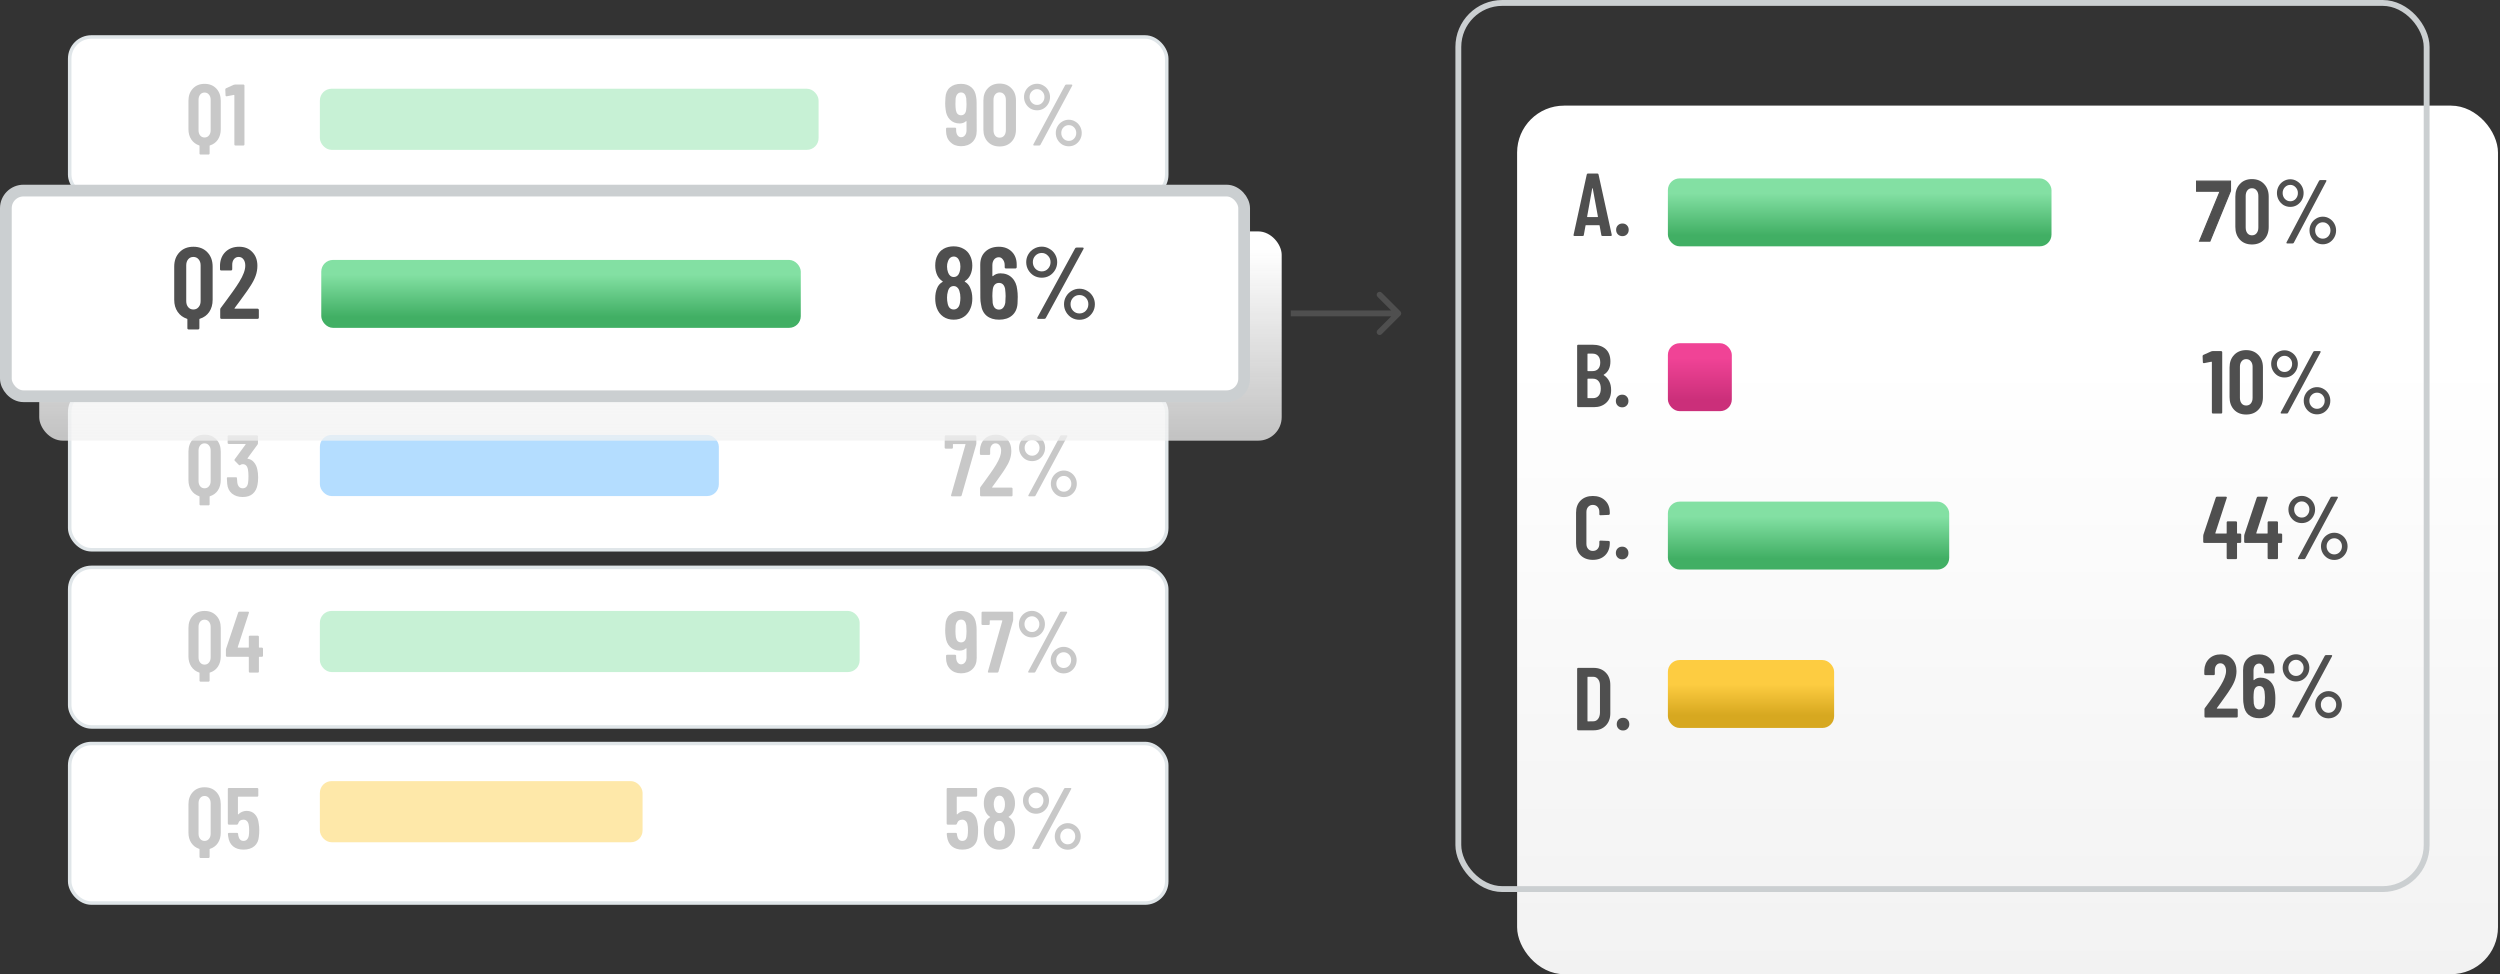
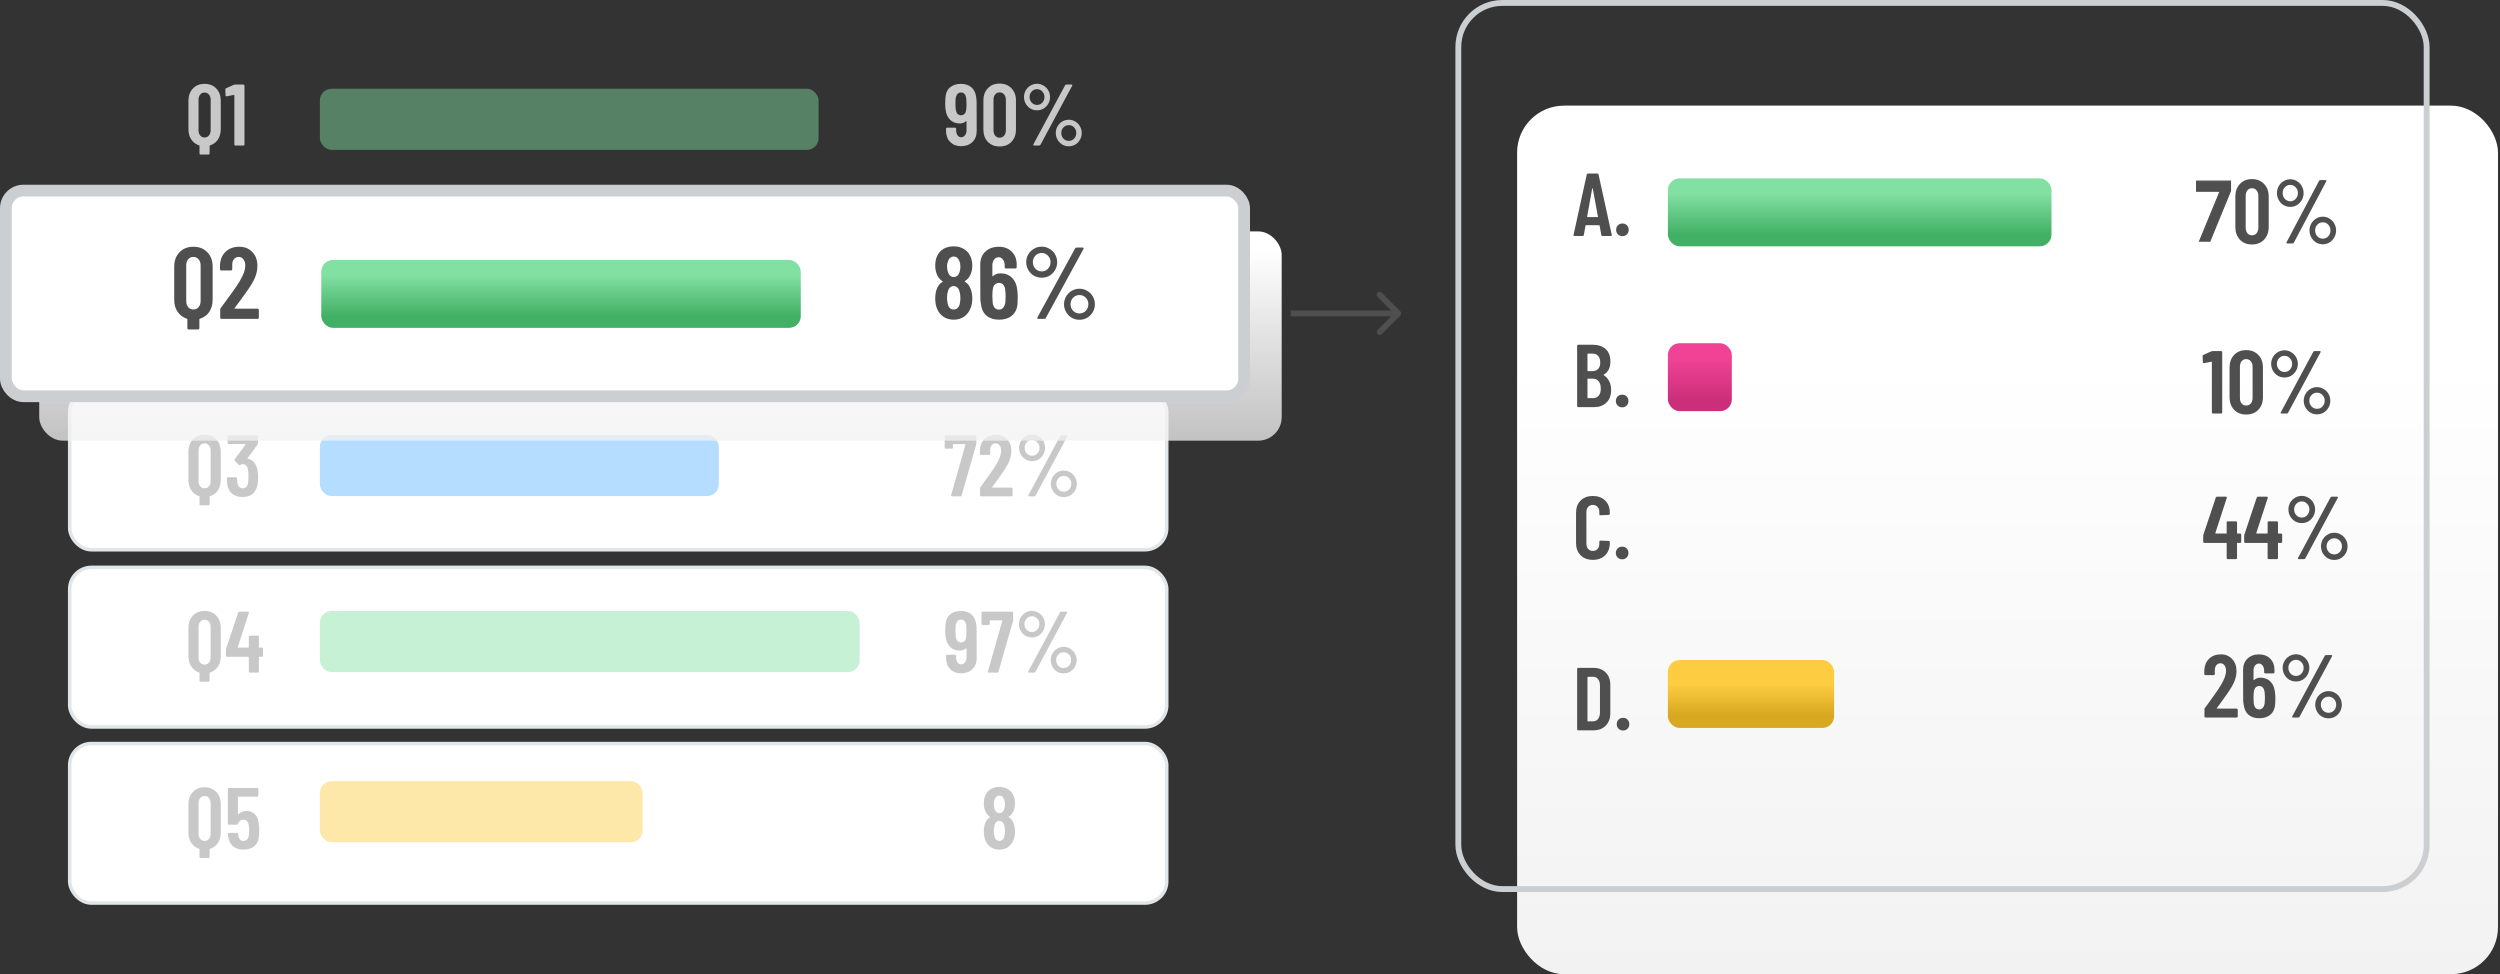
<svg xmlns="http://www.w3.org/2000/svg" width="213" height="83" viewBox="0 0 213 83" fill="none">
  <rect x="0" y="0" width="213" height="83" fill="#333333" stroke="none" />
  <rect x="129.257" y="9" width="83.571" height="74.001" rx="4" fill="url(#paint0_linear_3761_983)" />
  <rect x="124.25" y="0.25" width="82.5" height="75.5" rx="3.75" stroke="#CBCFD1" stroke-width="0.5" />
  <rect x="142.104" y="15.199" width="32.684" height="5.788" rx="1" fill="url(#paint1_linear_3761_983)" />
  <rect x="142.104" y="29.242" width="5.447" height="5.788" rx="1" fill="url(#paint2_linear_3761_983)" />
-   <rect x="142.104" y="42.738" width="23.968" height="5.788" rx="1" fill="url(#paint3_linear_3761_983)" />
  <rect x="142.104" y="56.234" width="14.163" height="5.788" rx="1" fill="url(#paint4_linear_3761_983)" />
  <path d="M136.53 20.106C136.47 20.106 136.437 20.078 136.432 20.023L136.287 19.224C136.287 19.199 136.272 19.186 136.241 19.186H135.132C135.101 19.186 135.086 19.199 135.086 19.224L134.942 20.023C134.937 20.078 134.904 20.106 134.843 20.106H134.151C134.08 20.106 134.052 20.073 134.068 20.007L135.192 14.869C135.203 14.813 135.236 14.785 135.291 14.785H136.097C136.153 14.785 136.186 14.813 136.196 14.869L137.321 20.007V20.038C137.321 20.083 137.293 20.106 137.237 20.106H136.53ZM135.223 18.457C135.218 18.482 135.23 18.495 135.261 18.495H136.105C136.135 18.495 136.148 18.482 136.143 18.457L135.702 16.055C135.697 16.039 135.689 16.032 135.679 16.032C135.669 16.032 135.661 16.039 135.656 16.055L135.223 18.457Z" fill="#4F4F4F" />
  <path d="M138.233 20.121C138.076 20.121 137.947 20.071 137.846 19.969C137.744 19.868 137.694 19.739 137.694 19.582C137.694 19.424 137.744 19.295 137.846 19.194C137.947 19.093 138.076 19.042 138.233 19.042C138.391 19.042 138.517 19.093 138.613 19.194C138.715 19.295 138.766 19.424 138.766 19.582C138.766 19.739 138.715 19.868 138.613 19.969C138.512 20.071 138.385 20.121 138.233 20.121Z" fill="#4F4F4F" />
  <path d="M188.398 29.936C188.433 29.921 188.471 29.913 188.512 29.913H189.242C189.267 29.913 189.287 29.924 189.303 29.944C189.323 29.959 189.333 29.979 189.333 30.005V35.143C189.333 35.169 189.323 35.191 189.303 35.212C189.287 35.227 189.267 35.234 189.242 35.234H188.542C188.517 35.234 188.494 35.227 188.474 35.212C188.459 35.191 188.451 35.169 188.451 35.143V30.856C188.451 30.846 188.446 30.836 188.436 30.826C188.431 30.816 188.423 30.813 188.413 30.818L187.79 30.94H187.767C187.711 30.94 187.683 30.912 187.683 30.856L187.661 30.347C187.661 30.296 187.681 30.261 187.721 30.24L188.398 29.936Z" fill="#4F4F4F" />
  <path d="M191.373 35.318C190.948 35.318 190.606 35.184 190.347 34.915C190.089 34.642 189.959 34.284 189.959 33.843V31.305C189.959 30.864 190.089 30.509 190.347 30.24C190.606 29.967 190.948 29.83 191.373 29.83C191.804 29.83 192.149 29.967 192.407 30.24C192.671 30.509 192.802 30.864 192.802 31.305V33.843C192.802 34.284 192.671 34.642 192.407 34.915C192.149 35.184 191.804 35.318 191.373 35.318ZM191.373 34.55C191.54 34.55 191.672 34.492 191.769 34.376C191.87 34.254 191.921 34.094 191.921 33.897V31.251C191.921 31.054 191.87 30.897 191.769 30.78C191.672 30.658 191.54 30.598 191.373 30.598C191.211 30.598 191.082 30.658 190.986 30.78C190.889 30.897 190.841 31.054 190.841 31.251V33.897C190.841 34.094 190.889 34.254 190.986 34.376C191.082 34.492 191.211 34.55 191.373 34.55Z" fill="#4F4F4F" />
  <path d="M194.643 32.163C194.436 32.163 194.243 32.113 194.066 32.011C193.893 31.905 193.756 31.763 193.655 31.586C193.554 31.408 193.503 31.213 193.503 31C193.503 30.793 193.554 30.6 193.655 30.423C193.756 30.245 193.893 30.106 194.066 30.005C194.243 29.898 194.436 29.845 194.643 29.845C194.846 29.845 195.034 29.898 195.206 30.005C195.383 30.106 195.523 30.245 195.624 30.423C195.725 30.6 195.776 30.793 195.776 31C195.776 31.213 195.725 31.408 195.624 31.586C195.523 31.763 195.386 31.905 195.213 32.011C195.041 32.113 194.851 32.163 194.643 32.163ZM194.385 35.234C194.349 35.234 194.327 35.224 194.316 35.204C194.306 35.184 194.309 35.158 194.324 35.128L197.091 29.974C197.111 29.934 197.149 29.913 197.205 29.913H197.646C197.681 29.913 197.704 29.924 197.714 29.944C197.724 29.964 197.722 29.989 197.707 30.02L194.94 35.174C194.919 35.214 194.881 35.234 194.826 35.234H194.385ZM194.643 31.692C194.826 31.692 194.978 31.626 195.099 31.495C195.226 31.358 195.289 31.193 195.289 31C195.289 30.813 195.226 30.653 195.099 30.522C194.973 30.385 194.821 30.316 194.643 30.316C194.461 30.316 194.306 30.382 194.18 30.514C194.053 30.646 193.99 30.808 193.99 31C193.99 31.193 194.053 31.358 194.18 31.495C194.306 31.626 194.461 31.692 194.643 31.692ZM197.41 35.303C197.202 35.303 197.012 35.252 196.84 35.151C196.668 35.044 196.531 34.903 196.43 34.725C196.328 34.548 196.278 34.353 196.278 34.14C196.278 33.932 196.328 33.739 196.43 33.562C196.531 33.385 196.668 33.245 196.84 33.144C197.012 33.038 197.202 32.984 197.41 32.984C197.618 32.984 197.808 33.038 197.98 33.144C198.153 33.245 198.289 33.385 198.391 33.562C198.492 33.739 198.543 33.932 198.543 34.14C198.543 34.353 198.492 34.548 198.391 34.725C198.289 34.903 198.153 35.044 197.98 35.151C197.808 35.252 197.618 35.303 197.41 35.303ZM197.41 34.831C197.593 34.831 197.747 34.766 197.874 34.634C198.001 34.497 198.064 34.332 198.064 34.14C198.064 33.947 198.001 33.785 197.874 33.653C197.747 33.522 197.593 33.456 197.41 33.456C197.228 33.456 197.073 33.522 196.947 33.653C196.82 33.785 196.756 33.947 196.756 34.14C196.756 34.332 196.82 34.497 196.947 34.634C197.073 34.766 197.228 34.831 197.41 34.831Z" fill="#4F4F4F" />
  <path d="M190.861 45.458C190.886 45.458 190.906 45.468 190.922 45.488C190.942 45.503 190.952 45.523 190.952 45.549V46.164C190.952 46.19 190.942 46.212 190.922 46.233C190.906 46.248 190.886 46.256 190.861 46.256H190.633C190.607 46.256 190.595 46.268 190.595 46.294V47.548C190.595 47.573 190.585 47.596 190.564 47.616C190.549 47.631 190.529 47.639 190.504 47.639H189.804C189.779 47.639 189.756 47.631 189.736 47.616C189.721 47.596 189.713 47.573 189.713 47.548V46.294C189.713 46.268 189.7 46.256 189.675 46.256H187.805C187.78 46.256 187.757 46.248 187.737 46.233C187.721 46.212 187.714 46.19 187.714 46.164V45.67C187.714 45.625 187.719 45.587 187.729 45.556L188.786 42.394C188.801 42.343 188.834 42.318 188.884 42.318H189.645C189.675 42.318 189.698 42.328 189.713 42.349C189.728 42.364 189.731 42.389 189.721 42.425L188.748 45.412C188.743 45.442 188.753 45.458 188.778 45.458H189.675C189.7 45.458 189.713 45.445 189.713 45.419V44.507C189.713 44.482 189.721 44.462 189.736 44.447C189.756 44.426 189.779 44.416 189.804 44.416H190.504C190.529 44.416 190.549 44.426 190.564 44.447C190.585 44.462 190.595 44.482 190.595 44.507V45.419C190.595 45.445 190.607 45.458 190.633 45.458H190.861Z" fill="#4F4F4F" />
  <path d="M194.35 45.458C194.375 45.458 194.395 45.468 194.411 45.488C194.431 45.503 194.441 45.523 194.441 45.549V46.164C194.441 46.19 194.431 46.212 194.411 46.233C194.395 46.248 194.375 46.256 194.35 46.256H194.122C194.096 46.256 194.084 46.268 194.084 46.294V47.548C194.084 47.573 194.074 47.596 194.053 47.616C194.038 47.631 194.018 47.639 193.992 47.639H193.293C193.268 47.639 193.245 47.631 193.225 47.616C193.21 47.596 193.202 47.573 193.202 47.548V46.294C193.202 46.268 193.189 46.256 193.164 46.256H191.294C191.269 46.256 191.246 46.248 191.226 46.233C191.21 46.212 191.203 46.19 191.203 46.164V45.67C191.203 45.625 191.208 45.587 191.218 45.556L192.275 42.394C192.29 42.343 192.323 42.318 192.373 42.318H193.133C193.164 42.318 193.187 42.328 193.202 42.349C193.217 42.364 193.22 42.389 193.21 42.425L192.237 45.412C192.231 45.442 192.242 45.458 192.267 45.458H193.164C193.189 45.458 193.202 45.445 193.202 45.419V44.507C193.202 44.482 193.21 44.462 193.225 44.447C193.245 44.426 193.268 44.416 193.293 44.416H193.992C194.018 44.416 194.038 44.426 194.053 44.447C194.074 44.462 194.084 44.482 194.084 44.507V45.419C194.084 45.445 194.096 45.458 194.122 45.458H194.35Z" fill="#4F4F4F" />
  <path d="M196.113 44.568C195.905 44.568 195.713 44.517 195.535 44.416C195.363 44.31 195.226 44.168 195.125 43.99C195.024 43.813 194.973 43.618 194.973 43.405C194.973 43.197 195.024 43.005 195.125 42.827C195.226 42.65 195.363 42.511 195.535 42.409C195.713 42.303 195.905 42.25 196.113 42.25C196.316 42.25 196.503 42.303 196.676 42.409C196.853 42.511 196.992 42.65 197.094 42.827C197.195 43.005 197.246 43.197 197.246 43.405C197.246 43.618 197.195 43.813 197.094 43.99C196.992 44.168 196.855 44.31 196.683 44.416C196.511 44.517 196.321 44.568 196.113 44.568ZM195.855 47.639C195.819 47.639 195.796 47.629 195.786 47.609C195.776 47.588 195.779 47.563 195.794 47.533L198.561 42.379C198.581 42.338 198.619 42.318 198.675 42.318H199.116C199.151 42.318 199.174 42.328 199.184 42.349C199.194 42.369 199.192 42.394 199.176 42.425L196.41 47.578C196.389 47.619 196.351 47.639 196.296 47.639H195.855ZM196.113 44.097C196.296 44.097 196.448 44.031 196.569 43.899C196.696 43.762 196.759 43.598 196.759 43.405C196.759 43.218 196.696 43.058 196.569 42.926C196.442 42.789 196.29 42.721 196.113 42.721C195.931 42.721 195.776 42.787 195.649 42.919C195.523 43.05 195.459 43.212 195.459 43.405C195.459 43.598 195.523 43.762 195.649 43.899C195.776 44.031 195.931 44.097 196.113 44.097ZM198.88 47.707C198.672 47.707 198.482 47.657 198.31 47.555C198.138 47.449 198.001 47.307 197.899 47.13C197.798 46.952 197.747 46.757 197.747 46.544C197.747 46.337 197.798 46.144 197.899 45.967C198.001 45.789 198.138 45.65 198.31 45.549C198.482 45.442 198.672 45.389 198.88 45.389C199.088 45.389 199.278 45.442 199.45 45.549C199.622 45.65 199.759 45.789 199.861 45.967C199.962 46.144 200.013 46.337 200.013 46.544C200.013 46.757 199.962 46.952 199.861 47.13C199.759 47.307 199.622 47.449 199.45 47.555C199.278 47.657 199.088 47.707 198.88 47.707ZM198.88 47.236C199.062 47.236 199.217 47.17 199.344 47.038C199.47 46.902 199.534 46.737 199.534 46.544C199.534 46.352 199.47 46.19 199.344 46.058C199.217 45.926 199.062 45.86 198.88 45.86C198.698 45.86 198.543 45.926 198.416 46.058C198.29 46.19 198.226 46.352 198.226 46.544C198.226 46.737 198.29 46.902 198.416 47.038C198.543 47.17 198.698 47.236 198.88 47.236Z" fill="#4F4F4F" />
  <path d="M188.877 60.328C188.867 60.338 188.864 60.348 188.869 60.358C188.874 60.368 188.884 60.373 188.9 60.373H190.564C190.59 60.373 190.61 60.384 190.625 60.404C190.645 60.419 190.656 60.439 190.656 60.465V61.042C190.656 61.068 190.645 61.091 190.625 61.111C190.61 61.126 190.59 61.134 190.564 61.134H187.912C187.886 61.134 187.863 61.126 187.843 61.111C187.828 61.091 187.82 61.068 187.82 61.042V60.434C187.82 60.389 187.833 60.351 187.858 60.32L188.155 59.917C188.352 59.654 188.545 59.385 188.732 59.112C188.925 58.838 189.087 58.592 189.219 58.374C189.513 57.888 189.66 57.485 189.66 57.166C189.66 56.963 189.614 56.803 189.523 56.687C189.437 56.57 189.32 56.512 189.173 56.512C189.026 56.512 188.91 56.57 188.824 56.687C188.738 56.798 188.697 56.948 188.702 57.135V57.432C188.702 57.457 188.692 57.48 188.672 57.5C188.656 57.515 188.636 57.523 188.611 57.523H187.896C187.871 57.523 187.848 57.515 187.828 57.5C187.813 57.48 187.805 57.457 187.805 57.432V57.105C187.825 56.7 187.962 56.373 188.216 56.124C188.474 55.876 188.806 55.752 189.211 55.752C189.612 55.752 189.933 55.884 190.177 56.147C190.425 56.406 190.549 56.748 190.549 57.173C190.549 57.427 190.506 57.678 190.42 57.926C190.334 58.174 190.197 58.44 190.009 58.724C189.883 58.927 189.731 59.15 189.553 59.393C189.381 59.636 189.267 59.796 189.211 59.872C189.059 60.075 188.948 60.227 188.877 60.328Z" fill="#4F4F4F" />
  <path d="M193.824 58.96C193.849 59.127 193.862 59.304 193.862 59.492C193.862 59.608 193.857 59.773 193.847 59.986C193.821 60.371 193.687 60.67 193.444 60.883C193.206 61.091 192.889 61.194 192.494 61.194C192.119 61.194 191.815 61.098 191.581 60.906C191.348 60.708 191.209 60.419 191.163 60.039C191.133 59.902 191.118 59.743 191.118 59.56L191.11 57.09C191.11 56.679 191.234 56.355 191.483 56.117C191.736 55.873 192.068 55.752 192.478 55.752C192.864 55.752 193.178 55.873 193.421 56.117C193.664 56.36 193.786 56.684 193.786 57.09V57.28C193.786 57.305 193.776 57.328 193.755 57.348C193.74 57.363 193.72 57.371 193.695 57.371H192.995C192.97 57.371 192.947 57.363 192.927 57.348C192.912 57.328 192.904 57.305 192.904 57.28V57.135C192.904 56.963 192.861 56.821 192.775 56.71C192.694 56.593 192.595 56.535 192.478 56.535C192.337 56.535 192.22 56.591 192.129 56.702C192.043 56.814 192 56.958 192 57.135V57.918C192 57.934 192.005 57.944 192.015 57.949C192.025 57.954 192.035 57.951 192.045 57.941C192.192 57.804 192.375 57.736 192.592 57.736C192.942 57.736 193.226 57.847 193.444 58.07C193.662 58.293 193.788 58.59 193.824 58.96ZM192.95 59.917C192.965 59.735 192.973 59.573 192.973 59.431C192.973 59.299 192.96 59.119 192.934 58.891C192.874 58.597 192.724 58.45 192.486 58.45C192.364 58.45 192.263 58.491 192.182 58.572C192.106 58.648 192.055 58.762 192.03 58.914C192.01 59.091 192 59.264 192 59.431C192 59.578 192.007 59.748 192.022 59.94C192.048 60.102 192.098 60.227 192.174 60.313C192.255 60.399 192.359 60.442 192.486 60.442C192.613 60.442 192.714 60.396 192.79 60.305C192.871 60.214 192.924 60.085 192.95 59.917Z" fill="#4F4F4F" />
  <path d="M195.623 58.063C195.415 58.063 195.223 58.012 195.045 57.911C194.873 57.804 194.736 57.662 194.635 57.485C194.534 57.308 194.483 57.113 194.483 56.9C194.483 56.692 194.534 56.499 194.635 56.322C194.736 56.145 194.873 56.005 195.045 55.904C195.223 55.797 195.415 55.744 195.623 55.744C195.826 55.744 196.013 55.797 196.186 55.904C196.363 56.005 196.502 56.145 196.604 56.322C196.705 56.499 196.756 56.692 196.756 56.9C196.756 57.113 196.705 57.308 196.604 57.485C196.502 57.662 196.366 57.804 196.193 57.911C196.021 58.012 195.831 58.063 195.623 58.063ZM195.365 61.134C195.329 61.134 195.306 61.123 195.296 61.103C195.286 61.083 195.289 61.058 195.304 61.027L198.071 55.873C198.091 55.833 198.129 55.813 198.185 55.813H198.626C198.661 55.813 198.684 55.823 198.694 55.843C198.704 55.863 198.702 55.889 198.686 55.919L195.92 61.073C195.899 61.113 195.861 61.134 195.806 61.134H195.365ZM195.623 57.591C195.806 57.591 195.958 57.526 196.079 57.394C196.206 57.257 196.269 57.092 196.269 56.9C196.269 56.712 196.206 56.553 196.079 56.421C195.953 56.284 195.801 56.216 195.623 56.216C195.441 56.216 195.286 56.282 195.159 56.413C195.033 56.545 194.969 56.707 194.969 56.9C194.969 57.092 195.033 57.257 195.159 57.394C195.286 57.526 195.441 57.591 195.623 57.591ZM198.39 61.202C198.182 61.202 197.992 61.151 197.82 61.05C197.648 60.944 197.511 60.802 197.409 60.624C197.308 60.447 197.257 60.252 197.257 60.039C197.257 59.831 197.308 59.639 197.409 59.461C197.511 59.284 197.648 59.145 197.82 59.043C197.992 58.937 198.182 58.884 198.39 58.884C198.598 58.884 198.788 58.937 198.96 59.043C199.132 59.145 199.269 59.284 199.371 59.461C199.472 59.639 199.523 59.831 199.523 60.039C199.523 60.252 199.472 60.447 199.371 60.624C199.269 60.802 199.132 60.944 198.96 61.05C198.788 61.151 198.598 61.202 198.39 61.202ZM198.39 60.731C198.572 60.731 198.727 60.665 198.854 60.533C198.98 60.396 199.044 60.232 199.044 60.039C199.044 59.846 198.98 59.684 198.854 59.553C198.727 59.421 198.572 59.355 198.39 59.355C198.208 59.355 198.053 59.421 197.926 59.553C197.8 59.684 197.736 59.846 197.736 60.039C197.736 60.232 197.8 60.396 197.926 60.533C198.053 60.665 198.208 60.731 198.39 60.731Z" fill="#4F4F4F" />
  <path d="M137.268 33.231C137.268 33.697 137.131 34.057 136.857 34.31C136.589 34.563 136.236 34.69 135.801 34.69H134.463C134.437 34.69 134.415 34.682 134.394 34.667C134.379 34.647 134.372 34.624 134.372 34.599V29.46C134.372 29.435 134.379 29.415 134.394 29.399C134.415 29.379 134.437 29.369 134.463 29.369H135.664C136.145 29.369 136.523 29.491 136.796 29.734C137.07 29.977 137.207 30.332 137.207 30.798C137.207 31.32 137.022 31.693 136.652 31.916C136.627 31.931 136.622 31.946 136.637 31.961C136.834 32.088 136.989 32.258 137.1 32.47C137.212 32.683 137.268 32.937 137.268 33.231ZM135.291 30.129C135.266 30.129 135.253 30.142 135.253 30.167V31.581C135.253 31.606 135.266 31.619 135.291 31.619H135.679C135.887 31.619 136.049 31.556 136.165 31.429C136.282 31.302 136.34 31.122 136.34 30.889C136.34 30.646 136.282 30.459 136.165 30.327C136.049 30.195 135.887 30.129 135.679 30.129H135.291ZM135.732 33.922C135.935 33.922 136.095 33.851 136.211 33.709C136.328 33.568 136.386 33.367 136.386 33.109C136.386 32.845 136.328 32.64 136.211 32.493C136.095 32.341 135.935 32.265 135.732 32.265H135.291C135.266 32.265 135.253 32.278 135.253 32.303V33.884C135.253 33.91 135.266 33.922 135.291 33.922H135.732Z" fill="#4F4F4F" />
  <path d="M138.211 34.705C138.054 34.705 137.925 34.655 137.823 34.553C137.722 34.452 137.671 34.323 137.671 34.166C137.671 34.008 137.722 33.879 137.823 33.778C137.925 33.676 138.054 33.626 138.211 33.626C138.368 33.626 138.495 33.676 138.591 33.778C138.693 33.879 138.743 34.008 138.743 34.166C138.743 34.323 138.693 34.452 138.591 34.553C138.49 34.655 138.363 34.705 138.211 34.705Z" fill="#4F4F4F" />
  <path d="M135.709 47.7C135.279 47.7 134.932 47.571 134.668 47.312C134.41 47.049 134.28 46.702 134.28 46.271V43.679C134.28 43.243 134.41 42.898 134.668 42.645C134.932 42.386 135.279 42.257 135.709 42.257C136.145 42.257 136.495 42.386 136.758 42.645C137.022 42.898 137.154 43.243 137.154 43.679V43.77C137.154 43.795 137.143 43.818 137.123 43.838C137.108 43.859 137.088 43.869 137.062 43.869L136.355 43.899C136.295 43.899 136.264 43.869 136.264 43.808V43.618C136.264 43.441 136.214 43.296 136.112 43.185C136.011 43.073 135.877 43.017 135.709 43.017C135.547 43.017 135.415 43.073 135.314 43.185C135.213 43.296 135.162 43.441 135.162 43.618V46.339C135.162 46.517 135.213 46.661 135.314 46.773C135.415 46.884 135.547 46.94 135.709 46.94C135.877 46.94 136.011 46.884 136.112 46.773C136.214 46.661 136.264 46.517 136.264 46.339V46.149C136.264 46.124 136.272 46.104 136.287 46.088C136.307 46.068 136.33 46.058 136.355 46.058L137.062 46.088C137.088 46.088 137.108 46.099 137.123 46.119C137.143 46.134 137.154 46.154 137.154 46.18V46.271C137.154 46.702 137.022 47.049 136.758 47.312C136.495 47.571 136.145 47.7 135.709 47.7Z" fill="#4F4F4F" />
  <path d="M138.211 47.654C138.054 47.654 137.925 47.604 137.823 47.502C137.722 47.401 137.671 47.272 137.671 47.114C137.671 46.957 137.722 46.828 137.823 46.727C137.925 46.626 138.054 46.575 138.211 46.575C138.368 46.575 138.495 46.626 138.591 46.727C138.693 46.828 138.743 46.957 138.743 47.114C138.743 47.272 138.693 47.401 138.591 47.502C138.49 47.604 138.363 47.654 138.211 47.654Z" fill="#4F4F4F" />
  <path d="M134.463 62.223C134.437 62.223 134.415 62.215 134.394 62.2C134.379 62.18 134.372 62.157 134.372 62.132V56.993C134.372 56.968 134.379 56.948 134.394 56.932C134.415 56.912 134.437 56.902 134.463 56.902H135.763C136.198 56.902 136.546 57.034 136.804 57.297C137.067 57.561 137.199 57.913 137.199 58.354V60.771C137.199 61.212 137.067 61.564 136.804 61.828C136.546 62.091 136.198 62.223 135.763 62.223H134.463ZM135.253 61.425C135.253 61.45 135.266 61.463 135.291 61.463L135.747 61.455C135.915 61.455 136.049 61.389 136.15 61.258C136.257 61.121 136.312 60.941 136.317 60.718V58.407C136.317 58.179 136.264 57.999 136.158 57.867C136.057 57.731 135.917 57.662 135.74 57.662H135.291C135.266 57.662 135.253 57.675 135.253 57.7V61.425Z" fill="#4F4F4F" />
  <path d="M138.285 62.238C138.128 62.238 137.999 62.188 137.898 62.086C137.796 61.985 137.746 61.856 137.746 61.699C137.746 61.541 137.796 61.412 137.898 61.311C137.999 61.209 138.128 61.159 138.285 61.159C138.442 61.159 138.569 61.209 138.665 61.311C138.767 61.412 138.817 61.541 138.817 61.699C138.817 61.856 138.767 61.985 138.665 62.086C138.564 62.188 138.437 62.238 138.285 62.238Z" fill="#4F4F4F" />
  <path d="M187.434 20.476L187.405 20.545H187.48H188.249H188.282L188.295 20.514L190.032 16.276L190.036 16.267V16.257V15.48V15.431H189.986H187.2H187.15V15.48V16.239V16.29H187.2H189.159L187.434 20.476Z" fill="#4F4F4F" stroke="#4F4F4F" stroke-width="0.1" />
  <path d="M191.865 20.829C191.439 20.829 191.097 20.693 190.839 20.42C190.58 20.142 190.451 19.78 190.451 19.332V16.755C190.451 16.307 190.58 15.947 190.839 15.675C191.097 15.397 191.439 15.258 191.865 15.258C192.296 15.258 192.64 15.397 192.899 15.675C193.162 15.947 193.294 16.307 193.294 16.755V19.332C193.294 19.78 193.162 20.142 192.899 20.42C192.64 20.693 192.296 20.829 191.865 20.829ZM191.865 20.05C192.032 20.05 192.164 19.991 192.26 19.872C192.362 19.749 192.412 19.587 192.412 19.386V16.701C192.412 16.5 192.362 16.341 192.26 16.222C192.164 16.099 192.032 16.037 191.865 16.037C191.703 16.037 191.574 16.099 191.477 16.222C191.381 16.341 191.333 16.5 191.333 16.701V19.386C191.333 19.587 191.381 19.749 191.477 19.872C191.574 19.991 191.703 20.05 191.865 20.05Z" fill="#4F4F4F" />
  <path d="M195.135 17.627C194.927 17.627 194.735 17.575 194.557 17.473C194.385 17.364 194.248 17.22 194.147 17.04C194.046 16.86 193.995 16.662 193.995 16.446C193.995 16.235 194.046 16.04 194.147 15.86C194.248 15.68 194.385 15.538 194.557 15.435C194.735 15.327 194.927 15.273 195.135 15.273C195.338 15.273 195.525 15.327 195.698 15.435C195.875 15.538 196.014 15.68 196.116 15.86C196.217 16.04 196.268 16.235 196.268 16.446C196.268 16.662 196.217 16.86 196.116 17.04C196.014 17.22 195.877 17.364 195.705 17.473C195.533 17.575 195.343 17.627 195.135 17.627ZM194.877 20.744C194.841 20.744 194.818 20.734 194.808 20.713C194.798 20.693 194.801 20.667 194.816 20.636L197.583 15.404C197.603 15.363 197.641 15.343 197.697 15.343H198.138C198.173 15.343 198.196 15.353 198.206 15.374C198.216 15.394 198.214 15.42 198.198 15.451L195.432 20.683C195.411 20.724 195.373 20.744 195.317 20.744H194.877ZM195.135 17.148C195.317 17.148 195.47 17.081 195.591 16.948C195.718 16.809 195.781 16.642 195.781 16.446C195.781 16.256 195.718 16.094 195.591 15.96C195.464 15.821 195.312 15.752 195.135 15.752C194.953 15.752 194.798 15.819 194.671 15.952C194.545 16.086 194.481 16.251 194.481 16.446C194.481 16.642 194.545 16.809 194.671 16.948C194.798 17.081 194.953 17.148 195.135 17.148ZM197.902 20.814C197.694 20.814 197.504 20.762 197.332 20.66C197.16 20.551 197.023 20.407 196.921 20.227C196.82 20.047 196.769 19.849 196.769 19.633C196.769 19.422 196.82 19.227 196.921 19.047C197.023 18.867 197.16 18.725 197.332 18.622C197.504 18.514 197.694 18.46 197.902 18.46C198.11 18.46 198.3 18.514 198.472 18.622C198.644 18.725 198.781 18.867 198.882 19.047C198.984 19.227 199.035 19.422 199.035 19.633C199.035 19.849 198.984 20.047 198.882 20.227C198.781 20.407 198.644 20.551 198.472 20.66C198.3 20.762 198.11 20.814 197.902 20.814ZM197.902 20.335C198.084 20.335 198.239 20.268 198.366 20.135C198.492 19.996 198.556 19.829 198.556 19.633C198.556 19.438 198.492 19.273 198.366 19.139C198.239 19.006 198.084 18.939 197.902 18.939C197.719 18.939 197.565 19.006 197.438 19.139C197.312 19.273 197.248 19.438 197.248 19.633C197.248 19.829 197.312 19.996 197.438 20.135C197.565 20.268 197.719 20.335 197.902 20.335Z" fill="#4F4F4F" />
-   <rect x="5.938" y="3.15" width="93.467" height="13.591" rx="1.85" fill="white" stroke="#E0E6E9" stroke-width="0.3" />
  <rect x="5.938" y="48.341" width="93.467" height="13.595" rx="1.85" fill="white" stroke="#E0E6E9" stroke-width="0.3" />
  <rect x="5.938" y="63.349" width="93.467" height="13.591" rx="1.85" fill="white" stroke="#E0E6E9" stroke-width="0.3" />
  <rect x="5.938" y="33.248" width="93.467" height="13.591" rx="1.85" fill="white" stroke="#E0E6E9" stroke-width="0.3" />
  <path d="M83.215 11.15C83.215 11.551 83.091 11.87 82.844 12.108C82.601 12.34 82.28 12.457 81.879 12.457C81.503 12.457 81.196 12.338 80.959 12.1C80.722 11.863 80.603 11.546 80.603 11.15V10.965C80.603 10.94 80.61 10.92 80.625 10.906C80.645 10.886 80.667 10.876 80.692 10.876H81.374C81.399 10.876 81.419 10.886 81.434 10.906C81.454 10.92 81.464 10.94 81.464 10.965V11.106C81.464 11.274 81.503 11.415 81.582 11.529C81.666 11.638 81.765 11.692 81.879 11.692C82.018 11.692 82.129 11.638 82.213 11.529C82.302 11.42 82.347 11.279 82.347 11.106V10.349C82.347 10.334 82.342 10.324 82.332 10.319C82.322 10.314 82.312 10.317 82.302 10.327C82.159 10.455 81.981 10.52 81.768 10.52C81.427 10.52 81.149 10.411 80.937 10.193C80.724 9.976 80.6 9.686 80.566 9.325C80.541 9.162 80.529 8.989 80.529 8.806C80.529 8.637 80.536 8.477 80.551 8.323C80.571 7.947 80.697 7.658 80.929 7.455C81.167 7.247 81.481 7.143 81.872 7.143C82.233 7.143 82.527 7.24 82.755 7.433C82.982 7.621 83.121 7.9 83.17 8.271C83.195 8.42 83.207 8.576 83.207 8.739L83.215 11.15ZM82.317 9.37C82.337 9.196 82.347 9.028 82.347 8.865C82.347 8.717 82.339 8.551 82.324 8.368C82.27 8.041 82.121 7.878 81.879 7.878C81.755 7.878 81.654 7.923 81.575 8.012C81.496 8.101 81.444 8.227 81.419 8.39C81.409 8.509 81.404 8.667 81.404 8.865C81.404 9.048 81.417 9.224 81.441 9.392C81.466 9.53 81.516 9.637 81.59 9.711C81.669 9.785 81.765 9.822 81.879 9.822C81.998 9.822 82.094 9.785 82.168 9.711C82.248 9.632 82.297 9.518 82.317 9.37Z" fill="#C8C8C8" />
  <path d="M85.165 12.479C84.75 12.479 84.416 12.348 84.164 12.085C83.911 11.818 83.785 11.47 83.785 11.039V8.561C83.785 8.13 83.911 7.784 84.164 7.522C84.416 7.255 84.75 7.121 85.165 7.121C85.586 7.121 85.922 7.255 86.174 7.522C86.432 7.784 86.56 8.13 86.56 8.561V11.039C86.56 11.47 86.432 11.818 86.174 12.085C85.922 12.348 85.586 12.479 85.165 12.479ZM85.165 11.729C85.329 11.729 85.457 11.672 85.551 11.559C85.65 11.44 85.7 11.284 85.7 11.091V8.509C85.7 8.316 85.65 8.162 85.551 8.049C85.457 7.93 85.329 7.871 85.165 7.871C85.007 7.871 84.881 7.93 84.787 8.049C84.693 8.162 84.646 8.316 84.646 8.509V11.091C84.646 11.284 84.693 11.44 84.787 11.559C84.881 11.672 85.007 11.729 85.165 11.729Z" fill="#C8C8C8" />
  <path d="M88.358 9.399C88.155 9.399 87.967 9.35 87.794 9.251C87.626 9.147 87.492 9.008 87.393 8.835C87.294 8.662 87.245 8.472 87.245 8.264C87.245 8.061 87.294 7.873 87.393 7.7C87.492 7.527 87.626 7.391 87.794 7.292C87.967 7.188 88.155 7.136 88.358 7.136C88.555 7.136 88.739 7.188 88.907 7.292C89.08 7.391 89.216 7.527 89.315 7.7C89.414 7.873 89.463 8.061 89.463 8.264C89.463 8.472 89.414 8.662 89.315 8.835C89.216 9.008 89.082 9.147 88.914 9.251C88.746 9.35 88.561 9.399 88.358 9.399ZM88.105 12.397C88.071 12.397 88.048 12.387 88.039 12.367C88.029 12.348 88.031 12.323 88.046 12.293L90.747 7.262C90.767 7.223 90.804 7.203 90.858 7.203H91.289C91.323 7.203 91.346 7.213 91.356 7.232C91.365 7.252 91.363 7.277 91.348 7.307L88.647 12.338C88.627 12.377 88.59 12.397 88.536 12.397H88.105ZM88.358 8.939C88.536 8.939 88.684 8.875 88.803 8.746C88.927 8.613 88.988 8.452 88.988 8.264C88.988 8.081 88.927 7.925 88.803 7.796C88.679 7.663 88.531 7.596 88.358 7.596C88.18 7.596 88.029 7.66 87.905 7.789C87.781 7.918 87.719 8.076 87.719 8.264C87.719 8.452 87.781 8.613 87.905 8.746C88.029 8.875 88.18 8.939 88.358 8.939ZM91.059 12.464C90.856 12.464 90.67 12.414 90.502 12.316C90.334 12.212 90.2 12.073 90.102 11.9C90.002 11.727 89.953 11.536 89.953 11.329C89.953 11.126 90.002 10.938 90.102 10.765C90.2 10.591 90.334 10.455 90.502 10.357C90.67 10.253 90.856 10.201 91.059 10.201C91.262 10.201 91.447 10.253 91.615 10.357C91.784 10.455 91.917 10.591 92.016 10.765C92.115 10.938 92.164 11.126 92.164 11.329C92.164 11.536 92.115 11.727 92.016 11.9C91.917 12.073 91.784 12.212 91.615 12.316C91.447 12.414 91.262 12.464 91.059 12.464ZM91.059 12.004C91.237 12.004 91.388 11.94 91.511 11.811C91.635 11.677 91.697 11.517 91.697 11.329C91.697 11.141 91.635 10.982 91.511 10.854C91.388 10.725 91.237 10.661 91.059 10.661C90.881 10.661 90.73 10.725 90.606 10.854C90.482 10.982 90.421 11.141 90.421 11.329C90.421 11.517 90.482 11.677 90.606 11.811C90.73 11.94 90.881 12.004 91.059 12.004Z" fill="#C8C8C8" />
  <path d="M17.428 7.143C17.844 7.143 18.178 7.277 18.43 7.544C18.683 7.811 18.809 8.16 18.809 8.59V11.009C18.809 11.351 18.727 11.645 18.564 11.893C18.401 12.135 18.175 12.301 17.889 12.39C17.869 12.395 17.859 12.407 17.859 12.427V13.08C17.859 13.105 17.849 13.124 17.829 13.139C17.814 13.159 17.795 13.169 17.77 13.169H17.087C17.062 13.169 17.04 13.159 17.02 13.139C17.006 13.124 16.998 13.105 16.998 13.08V12.427C16.998 12.407 16.988 12.395 16.968 12.39C16.686 12.296 16.464 12.127 16.3 11.885C16.137 11.643 16.056 11.351 16.056 11.009V8.59C16.056 8.16 16.182 7.811 16.434 7.544C16.686 7.277 17.018 7.143 17.428 7.143ZM17.948 8.501C17.948 8.318 17.898 8.17 17.799 8.056C17.706 7.942 17.582 7.885 17.428 7.885C17.275 7.885 17.151 7.942 17.057 8.056C16.963 8.17 16.916 8.318 16.916 8.501V11.098C16.916 11.282 16.963 11.43 17.057 11.544C17.151 11.658 17.275 11.714 17.428 11.714C17.582 11.714 17.706 11.658 17.799 11.544C17.898 11.43 17.948 11.282 17.948 11.098V8.501Z" fill="#C8C8C8" />
  <path d="M19.915 7.225C19.95 7.21 19.987 7.203 20.026 7.203H20.739C20.763 7.203 20.783 7.213 20.798 7.232C20.818 7.247 20.828 7.267 20.828 7.292V12.308C20.828 12.333 20.818 12.355 20.798 12.375C20.783 12.39 20.763 12.397 20.739 12.397H20.056C20.031 12.397 20.009 12.39 19.989 12.375C19.974 12.355 19.967 12.333 19.967 12.308V8.123C19.967 8.113 19.962 8.103 19.952 8.093C19.947 8.083 19.94 8.081 19.93 8.086L19.321 8.204H19.299C19.245 8.204 19.217 8.177 19.217 8.123L19.195 7.626C19.195 7.576 19.215 7.542 19.255 7.522L19.915 7.225Z" fill="#C8C8C8" />
  <path d="M81.107 42.286C81.043 42.286 81.018 42.254 81.033 42.189L82.258 37.878C82.267 37.848 82.258 37.833 82.228 37.833H81.226C81.201 37.833 81.189 37.846 81.189 37.87V38.138C81.189 38.162 81.179 38.185 81.159 38.204C81.144 38.219 81.125 38.227 81.1 38.227H80.573C80.548 38.227 80.526 38.219 80.506 38.204C80.492 38.185 80.484 38.162 80.484 38.138L80.492 37.18C80.492 37.156 80.499 37.136 80.514 37.121C80.534 37.101 80.556 37.091 80.581 37.091H83.096C83.121 37.091 83.141 37.101 83.156 37.121C83.175 37.136 83.185 37.156 83.185 37.18V37.781C83.185 37.801 83.18 37.836 83.17 37.885L81.931 42.212C81.916 42.261 81.882 42.286 81.827 42.286H81.107Z" fill="#C8C8C8" />
  <path d="M84.533 41.499C84.523 41.509 84.52 41.519 84.525 41.529C84.53 41.539 84.54 41.544 84.555 41.544H86.18C86.205 41.544 86.225 41.554 86.24 41.573C86.259 41.588 86.269 41.608 86.269 41.633V42.197C86.269 42.221 86.259 42.244 86.24 42.264C86.225 42.278 86.205 42.286 86.18 42.286H83.59C83.566 42.286 83.543 42.278 83.523 42.264C83.509 42.244 83.501 42.221 83.501 42.197V41.603C83.501 41.559 83.514 41.521 83.538 41.492L83.828 41.098C84.021 40.841 84.209 40.579 84.392 40.312C84.58 40.045 84.738 39.805 84.867 39.592C85.154 39.117 85.297 38.724 85.297 38.412C85.297 38.214 85.252 38.059 85.163 37.945C85.079 37.831 84.966 37.774 84.822 37.774C84.679 37.774 84.565 37.831 84.481 37.945C84.397 38.053 84.357 38.2 84.362 38.383V38.672C84.362 38.697 84.352 38.719 84.332 38.739C84.317 38.754 84.298 38.761 84.273 38.761H83.576C83.551 38.761 83.528 38.754 83.509 38.739C83.494 38.719 83.486 38.697 83.486 38.672V38.353C83.506 37.957 83.64 37.638 83.887 37.396C84.139 37.153 84.463 37.032 84.859 37.032C85.25 37.032 85.564 37.161 85.802 37.418C86.044 37.67 86.165 38.004 86.165 38.42C86.165 38.667 86.123 38.912 86.039 39.154C85.955 39.397 85.821 39.656 85.638 39.933C85.515 40.131 85.366 40.349 85.193 40.586C85.025 40.824 84.914 40.98 84.859 41.054C84.711 41.252 84.602 41.4 84.533 41.499Z" fill="#C8C8C8" />
  <path d="M87.937 39.288C87.734 39.288 87.546 39.238 87.373 39.139C87.205 39.035 87.072 38.897 86.973 38.724C86.874 38.551 86.824 38.36 86.824 38.153C86.824 37.95 86.874 37.762 86.973 37.589C87.072 37.415 87.205 37.279 87.373 37.18C87.546 37.077 87.734 37.025 87.937 37.025C88.135 37.025 88.318 37.077 88.487 37.18C88.66 37.279 88.796 37.415 88.895 37.589C88.993 37.762 89.043 37.95 89.043 38.153C89.043 38.36 88.993 38.551 88.895 38.724C88.796 38.897 88.662 39.035 88.494 39.139C88.326 39.238 88.14 39.288 87.937 39.288ZM87.685 42.286C87.65 42.286 87.628 42.276 87.618 42.256C87.608 42.236 87.611 42.212 87.626 42.182L90.327 37.151C90.347 37.111 90.384 37.091 90.438 37.091H90.868C90.903 37.091 90.925 37.101 90.935 37.121C90.945 37.141 90.943 37.166 90.928 37.195L88.227 42.226C88.207 42.266 88.17 42.286 88.115 42.286H87.685ZM87.937 38.828C88.115 38.828 88.264 38.763 88.383 38.635C88.506 38.501 88.568 38.34 88.568 38.153C88.568 37.969 88.506 37.814 88.383 37.685C88.259 37.551 88.111 37.485 87.937 37.485C87.759 37.485 87.608 37.549 87.485 37.678C87.361 37.806 87.299 37.965 87.299 38.153C87.299 38.34 87.361 38.501 87.485 38.635C87.608 38.763 87.759 38.828 87.937 38.828ZM90.638 42.352C90.436 42.352 90.25 42.303 90.082 42.204C89.914 42.1 89.78 41.962 89.681 41.788C89.582 41.615 89.533 41.425 89.533 41.217C89.533 41.014 89.582 40.826 89.681 40.653C89.78 40.48 89.914 40.344 90.082 40.245C90.25 40.141 90.436 40.089 90.638 40.089C90.841 40.089 91.027 40.141 91.195 40.245C91.363 40.344 91.497 40.48 91.596 40.653C91.695 40.826 91.744 41.014 91.744 41.217C91.744 41.425 91.695 41.615 91.596 41.788C91.497 41.962 91.363 42.1 91.195 42.204C91.027 42.303 90.841 42.352 90.638 42.352ZM90.638 41.892C90.817 41.892 90.967 41.828 91.091 41.7C91.215 41.566 91.277 41.405 91.277 41.217C91.277 41.029 91.215 40.871 91.091 40.742C90.967 40.614 90.817 40.549 90.638 40.549C90.46 40.549 90.309 40.614 90.186 40.742C90.062 40.871 90 41.029 90 41.217C90 41.405 90.062 41.566 90.186 41.7C90.309 41.828 90.46 41.892 90.638 41.892Z" fill="#C8C8C8" />
  <path d="M17.428 37.032C17.844 37.032 18.178 37.166 18.43 37.433C18.683 37.7 18.809 38.049 18.809 38.479V40.898C18.809 41.239 18.727 41.534 18.564 41.781C18.401 42.023 18.175 42.189 17.889 42.278C17.869 42.283 17.859 42.296 17.859 42.315V42.968C17.859 42.993 17.849 43.013 17.829 43.028C17.814 43.048 17.795 43.057 17.77 43.057H17.087C17.062 43.057 17.04 43.048 17.02 43.028C17.006 43.013 16.998 42.993 16.998 42.968V42.315C16.998 42.296 16.988 42.283 16.968 42.278C16.686 42.184 16.464 42.016 16.3 41.774C16.137 41.531 16.056 41.239 16.056 40.898V38.479C16.056 38.049 16.182 37.7 16.434 37.433C16.686 37.166 17.018 37.032 17.428 37.032ZM17.948 38.39C17.948 38.207 17.898 38.059 17.799 37.945C17.706 37.831 17.582 37.774 17.428 37.774C17.275 37.774 17.151 37.831 17.057 37.945C16.963 38.059 16.916 38.207 16.916 38.39V40.987C16.916 41.17 16.963 41.319 17.057 41.432C17.151 41.546 17.275 41.603 17.428 41.603C17.582 41.603 17.706 41.546 17.799 41.432C17.898 41.319 17.948 41.17 17.948 40.987V38.39Z" fill="#C8C8C8" />
  <path d="M21.926 40.008C21.97 40.206 21.993 40.426 21.993 40.668C21.993 40.91 21.975 41.118 21.941 41.291C21.881 41.628 21.745 41.888 21.533 42.071C21.325 42.254 21.04 42.345 20.679 42.345C20.303 42.345 19.997 42.246 19.759 42.048C19.522 41.845 19.388 41.571 19.358 41.225C19.349 41.116 19.339 40.957 19.329 40.75C19.329 40.69 19.358 40.661 19.418 40.661H20.101C20.16 40.661 20.189 40.69 20.189 40.75C20.199 40.918 20.209 41.044 20.219 41.128C20.244 41.282 20.296 41.4 20.375 41.484C20.454 41.563 20.556 41.603 20.679 41.603C20.798 41.603 20.897 41.566 20.976 41.492C21.055 41.413 21.107 41.301 21.132 41.158C21.157 41.009 21.169 40.816 21.169 40.579C21.169 40.327 21.152 40.116 21.117 39.948C21.087 39.82 21.035 39.721 20.961 39.651C20.887 39.582 20.793 39.547 20.679 39.547C20.605 39.547 20.538 39.57 20.479 39.614C20.449 39.634 20.427 39.644 20.412 39.644C20.402 39.644 20.382 39.634 20.353 39.614L20.004 39.258C19.984 39.238 19.974 39.216 19.974 39.191C19.974 39.172 19.982 39.152 19.997 39.132L20.924 37.87C20.934 37.861 20.934 37.851 20.924 37.841C20.919 37.831 20.909 37.826 20.895 37.826H19.485C19.46 37.826 19.438 37.819 19.418 37.804C19.403 37.784 19.395 37.762 19.395 37.737V37.18C19.395 37.156 19.403 37.136 19.418 37.121C19.438 37.101 19.46 37.091 19.485 37.091H21.889C21.914 37.091 21.933 37.101 21.948 37.121C21.968 37.136 21.978 37.156 21.978 37.18V37.767C21.978 37.801 21.965 37.838 21.941 37.878L21.095 39.035C21.075 39.065 21.08 39.083 21.11 39.087C21.312 39.112 21.486 39.209 21.629 39.377C21.777 39.545 21.877 39.755 21.926 40.008Z" fill="#C8C8C8" />
  <path d="M83.215 56.061C83.215 56.461 83.091 56.781 82.844 57.018C82.601 57.25 82.28 57.367 81.879 57.367C81.503 57.367 81.196 57.248 80.959 57.011C80.722 56.773 80.603 56.456 80.603 56.061V55.875C80.603 55.85 80.61 55.831 80.625 55.816C80.645 55.796 80.667 55.786 80.692 55.786H81.374C81.399 55.786 81.419 55.796 81.434 55.816C81.454 55.831 81.464 55.85 81.464 55.875V56.016C81.464 56.184 81.503 56.325 81.582 56.439C81.666 56.548 81.765 56.602 81.879 56.602C82.018 56.602 82.129 56.548 82.213 56.439C82.302 56.33 82.347 56.189 82.347 56.016V55.259C82.347 55.244 82.342 55.234 82.332 55.23C82.322 55.225 82.312 55.227 82.302 55.237C82.159 55.366 81.981 55.43 81.768 55.43C81.427 55.43 81.149 55.321 80.937 55.103C80.724 54.886 80.6 54.596 80.566 54.235C80.541 54.072 80.529 53.899 80.529 53.716C80.529 53.547 80.536 53.387 80.551 53.233C80.571 52.857 80.697 52.568 80.929 52.365C81.167 52.157 81.481 52.053 81.872 52.053C82.233 52.053 82.527 52.15 82.755 52.343C82.982 52.531 83.121 52.81 83.17 53.181C83.195 53.33 83.207 53.486 83.207 53.649L83.215 56.061ZM82.317 54.28C82.337 54.107 82.347 53.938 82.347 53.775C82.347 53.627 82.339 53.461 82.324 53.278C82.27 52.951 82.121 52.788 81.879 52.788C81.755 52.788 81.654 52.833 81.575 52.922C81.496 53.011 81.444 53.137 81.419 53.3C81.409 53.419 81.404 53.577 81.404 53.775C81.404 53.958 81.417 54.134 81.441 54.302C81.466 54.441 81.516 54.547 81.59 54.621C81.669 54.695 81.765 54.732 81.879 54.732C81.998 54.732 82.094 54.695 82.168 54.621C82.248 54.542 82.297 54.428 82.317 54.28Z" fill="#C8C8C8" />
  <path d="M84.245 57.307C84.181 57.307 84.156 57.275 84.171 57.211L85.395 52.9C85.405 52.87 85.395 52.855 85.366 52.855H84.364C84.339 52.855 84.327 52.867 84.327 52.892V53.159C84.327 53.184 84.317 53.206 84.297 53.226C84.282 53.241 84.263 53.248 84.238 53.248H83.711C83.686 53.248 83.664 53.241 83.644 53.226C83.629 53.206 83.622 53.184 83.622 53.159L83.629 52.202C83.629 52.177 83.637 52.157 83.651 52.143C83.671 52.123 83.694 52.113 83.718 52.113H86.234C86.259 52.113 86.278 52.123 86.293 52.143C86.313 52.157 86.323 52.177 86.323 52.202V52.803C86.323 52.823 86.318 52.857 86.308 52.907L85.069 57.233C85.054 57.283 85.019 57.307 84.965 57.307H84.245Z" fill="#C8C8C8" />
  <path d="M87.923 54.309C87.72 54.309 87.532 54.26 87.359 54.161C87.191 54.057 87.057 53.919 86.958 53.745C86.859 53.572 86.81 53.382 86.81 53.174C86.81 52.971 86.859 52.783 86.958 52.61C87.057 52.437 87.191 52.301 87.359 52.202C87.532 52.098 87.72 52.046 87.923 52.046C88.121 52.046 88.304 52.098 88.472 52.202C88.645 52.301 88.781 52.437 88.88 52.61C88.979 52.783 89.028 52.971 89.028 53.174C89.028 53.382 88.979 53.572 88.88 53.745C88.781 53.919 88.648 54.057 88.479 54.161C88.311 54.26 88.126 54.309 87.923 54.309ZM87.671 57.307C87.636 57.307 87.614 57.297 87.604 57.278C87.594 57.258 87.596 57.233 87.611 57.203L90.312 52.172C90.332 52.133 90.369 52.113 90.424 52.113H90.854C90.889 52.113 90.911 52.123 90.921 52.143C90.931 52.162 90.928 52.187 90.913 52.217L88.212 57.248C88.192 57.288 88.155 57.307 88.101 57.307H87.671ZM87.923 53.849C88.101 53.849 88.249 53.785 88.368 53.656C88.492 53.523 88.554 53.362 88.554 53.174C88.554 52.991 88.492 52.835 88.368 52.707C88.244 52.573 88.096 52.506 87.923 52.506C87.745 52.506 87.594 52.571 87.47 52.699C87.347 52.828 87.285 52.986 87.285 53.174C87.285 53.362 87.347 53.523 87.47 53.656C87.594 53.785 87.745 53.849 87.923 53.849ZM90.624 57.374C90.421 57.374 90.236 57.325 90.067 57.226C89.899 57.122 89.766 56.983 89.667 56.81C89.568 56.637 89.518 56.447 89.518 56.239C89.518 56.036 89.568 55.848 89.667 55.675C89.766 55.502 89.899 55.366 90.067 55.267C90.236 55.163 90.421 55.111 90.624 55.111C90.827 55.111 91.012 55.163 91.18 55.267C91.349 55.366 91.482 55.502 91.581 55.675C91.68 55.848 91.73 56.036 91.73 56.239C91.73 56.447 91.68 56.637 91.581 56.81C91.482 56.983 91.349 57.122 91.18 57.226C91.012 57.325 90.827 57.374 90.624 57.374ZM90.624 56.914C90.802 56.914 90.953 56.85 91.077 56.721C91.2 56.587 91.262 56.427 91.262 56.239C91.262 56.051 91.2 55.892 91.077 55.764C90.953 55.635 90.802 55.571 90.624 55.571C90.446 55.571 90.295 55.635 90.171 55.764C90.048 55.892 89.986 56.051 89.986 56.239C89.986 56.427 90.048 56.587 90.171 56.721C90.295 56.85 90.446 56.914 90.624 56.914Z" fill="#C8C8C8" />
  <path d="M17.428 52.053C17.844 52.053 18.178 52.187 18.43 52.454C18.683 52.721 18.809 53.07 18.809 53.501V55.92C18.809 56.261 18.727 56.555 18.564 56.803C18.401 57.045 18.175 57.211 17.889 57.3C17.869 57.305 17.859 57.317 17.859 57.337V57.99C17.859 58.015 17.849 58.035 17.829 58.049C17.814 58.069 17.795 58.079 17.77 58.079H17.087C17.062 58.079 17.04 58.069 17.02 58.049C17.006 58.035 16.998 58.015 16.998 57.99V57.337C16.998 57.317 16.988 57.305 16.968 57.3C16.686 57.206 16.464 57.038 16.3 56.795C16.137 56.553 16.056 56.261 16.056 55.92V53.501C16.056 53.07 16.182 52.721 16.434 52.454C16.686 52.187 17.018 52.053 17.428 52.053ZM17.948 53.411C17.948 53.228 17.898 53.08 17.799 52.966C17.706 52.852 17.582 52.796 17.428 52.796C17.275 52.796 17.151 52.852 17.057 52.966C16.963 53.08 16.916 53.228 16.916 53.411V56.009C16.916 56.192 16.963 56.34 17.057 56.454C17.151 56.568 17.275 56.625 17.428 56.625C17.582 56.625 17.706 56.568 17.799 56.454C17.898 56.34 17.948 56.192 17.948 56.009V53.411Z" fill="#C8C8C8" />
  <path d="M22.319 55.178C22.344 55.178 22.364 55.188 22.379 55.207C22.398 55.222 22.408 55.242 22.408 55.267V55.868C22.408 55.892 22.398 55.915 22.379 55.934C22.364 55.949 22.344 55.957 22.319 55.957H22.097C22.072 55.957 22.059 55.969 22.059 55.994V57.218C22.059 57.243 22.05 57.265 22.03 57.285C22.015 57.3 21.995 57.307 21.97 57.307H21.288C21.263 57.307 21.241 57.3 21.221 57.285C21.206 57.265 21.199 57.243 21.199 57.218V55.994C21.199 55.969 21.186 55.957 21.162 55.957H19.336C19.311 55.957 19.289 55.949 19.269 55.934C19.255 55.915 19.247 55.892 19.247 55.868V55.385C19.247 55.341 19.252 55.304 19.262 55.274L20.293 52.187C20.308 52.138 20.34 52.113 20.39 52.113H21.132C21.162 52.113 21.184 52.123 21.199 52.143C21.213 52.157 21.216 52.182 21.206 52.217L20.256 55.133C20.251 55.163 20.261 55.178 20.286 55.178H21.162C21.186 55.178 21.199 55.165 21.199 55.141V54.25C21.199 54.225 21.206 54.206 21.221 54.191C21.241 54.171 21.263 54.161 21.288 54.161H21.97C21.995 54.161 22.015 54.171 22.03 54.191C22.05 54.206 22.059 54.225 22.059 54.25V55.141C22.059 55.165 22.072 55.178 22.097 55.178H22.319Z" fill="#C8C8C8" />
-   <path d="M83.289 70.177C83.319 70.33 83.334 70.513 83.334 70.726C83.334 70.929 83.324 71.102 83.304 71.246C83.279 71.612 83.15 71.894 82.918 72.091C82.686 72.289 82.376 72.388 81.99 72.388C81.624 72.388 81.328 72.294 81.1 72.106C80.872 71.918 80.734 71.636 80.684 71.26L80.662 71.053C80.662 70.993 80.692 70.963 80.751 70.963H81.434C81.493 70.963 81.525 70.993 81.53 71.053C81.53 71.082 81.535 71.127 81.545 71.186C81.605 71.493 81.753 71.646 81.99 71.646C82.114 71.646 82.213 71.607 82.287 71.528C82.366 71.448 82.418 71.337 82.443 71.194C82.463 71.07 82.473 70.912 82.473 70.719C82.473 70.536 82.458 70.377 82.428 70.244C82.403 70.115 82.352 70.016 82.272 69.947C82.198 69.873 82.104 69.836 81.99 69.836C81.753 69.836 81.6 69.949 81.53 70.177C81.516 70.231 81.483 70.259 81.434 70.259H80.744C80.719 70.259 80.697 70.251 80.677 70.236C80.662 70.216 80.655 70.194 80.655 70.169V67.224C80.655 67.199 80.662 67.179 80.677 67.164C80.697 67.144 80.719 67.135 80.744 67.135H83.163C83.188 67.135 83.207 67.144 83.222 67.164C83.242 67.179 83.252 67.199 83.252 67.224V67.787C83.252 67.812 83.242 67.835 83.222 67.854C83.207 67.869 83.188 67.877 83.163 67.877H81.553C81.528 67.877 81.516 67.889 81.516 67.914V69.361C81.516 69.376 81.52 69.385 81.53 69.39C81.54 69.39 81.55 69.385 81.56 69.376C81.644 69.287 81.746 69.217 81.864 69.168C81.988 69.113 82.117 69.086 82.25 69.086C82.547 69.086 82.784 69.183 82.963 69.376C83.146 69.564 83.254 69.831 83.289 70.177Z" fill="#C8C8C8" />
  <path d="M85.951 69.576C85.921 69.596 85.921 69.613 85.951 69.628C86.114 69.722 86.238 69.865 86.322 70.058C86.426 70.291 86.478 70.553 86.478 70.845C86.478 71.107 86.438 71.337 86.359 71.535C86.26 71.802 86.104 72.012 85.892 72.166C85.684 72.314 85.434 72.388 85.142 72.388C84.855 72.388 84.606 72.314 84.393 72.166C84.185 72.017 84.032 71.809 83.933 71.542C83.859 71.335 83.821 71.102 83.821 70.845C83.821 70.553 83.866 70.303 83.955 70.095C84.029 69.897 84.16 69.744 84.348 69.635C84.368 69.62 84.368 69.606 84.348 69.591C84.185 69.487 84.059 69.343 83.97 69.16C83.871 68.948 83.821 68.71 83.821 68.448C83.821 68.161 83.871 67.921 83.97 67.728C84.069 67.51 84.22 67.342 84.422 67.224C84.63 67.105 84.87 67.046 85.142 67.046C85.409 67.046 85.644 67.105 85.847 67.224C86.055 67.337 86.211 67.503 86.315 67.721C86.424 67.928 86.478 68.171 86.478 68.448C86.478 68.705 86.428 68.938 86.329 69.145C86.24 69.329 86.114 69.472 85.951 69.576ZM84.719 68.181C84.685 68.27 84.667 68.384 84.667 68.522C84.667 68.671 84.692 68.811 84.742 68.945C84.776 69.049 84.828 69.131 84.897 69.19C84.967 69.249 85.048 69.279 85.142 69.279C85.246 69.279 85.333 69.249 85.402 69.19C85.476 69.126 85.531 69.037 85.565 68.923C85.605 68.804 85.624 68.671 85.624 68.522C85.624 68.354 85.6 68.218 85.55 68.114C85.516 68.01 85.464 67.931 85.394 67.877C85.325 67.817 85.241 67.787 85.142 67.787C85.053 67.787 84.974 67.815 84.905 67.869C84.84 67.919 84.791 67.988 84.756 68.077L84.719 68.181ZM85.587 71.194C85.612 71.06 85.624 70.929 85.624 70.8C85.624 70.612 85.602 70.451 85.558 70.318C85.528 70.199 85.476 70.108 85.402 70.043C85.333 69.974 85.246 69.939 85.142 69.939C85.038 69.939 84.949 69.974 84.875 70.043C84.806 70.113 84.756 70.212 84.727 70.34C84.687 70.469 84.667 70.617 84.667 70.785C84.667 70.939 84.682 71.08 84.712 71.208C84.737 71.347 84.786 71.456 84.86 71.535C84.939 71.609 85.033 71.646 85.142 71.646C85.256 71.646 85.353 71.607 85.432 71.528C85.511 71.448 85.563 71.337 85.587 71.194Z" fill="#C8C8C8" />
-   <path d="M88.271 69.331C88.068 69.331 87.88 69.281 87.707 69.183C87.538 69.079 87.405 68.94 87.306 68.767C87.207 68.594 87.158 68.403 87.158 68.196C87.158 67.993 87.207 67.805 87.306 67.632C87.405 67.459 87.538 67.323 87.707 67.224C87.88 67.12 88.068 67.068 88.271 67.068C88.469 67.068 88.652 67.12 88.82 67.224C88.993 67.323 89.129 67.459 89.228 67.632C89.327 67.805 89.376 67.993 89.376 68.196C89.376 68.403 89.327 68.594 89.228 68.767C89.129 68.94 88.995 69.079 88.827 69.183C88.659 69.281 88.474 69.331 88.271 69.331ZM88.018 72.329C87.984 72.329 87.962 72.319 87.952 72.299C87.942 72.279 87.944 72.255 87.959 72.225L90.66 67.194C90.68 67.154 90.717 67.135 90.771 67.135H91.202C91.236 67.135 91.259 67.144 91.269 67.164C91.278 67.184 91.276 67.209 91.261 67.238L88.56 72.269C88.54 72.309 88.503 72.329 88.449 72.329H88.018ZM88.271 68.871C88.449 68.871 88.597 68.807 88.716 68.678C88.84 68.544 88.901 68.384 88.901 68.196C88.901 68.013 88.84 67.857 88.716 67.728C88.592 67.595 88.444 67.528 88.271 67.528C88.093 67.528 87.942 67.592 87.818 67.721C87.694 67.849 87.632 68.008 87.632 68.196C87.632 68.384 87.694 68.544 87.818 68.678C87.942 68.807 88.093 68.871 88.271 68.871ZM90.972 72.396C90.769 72.396 90.583 72.346 90.415 72.247C90.247 72.143 90.114 72.005 90.014 71.832C89.916 71.659 89.866 71.468 89.866 71.26C89.866 71.058 89.916 70.87 90.014 70.696C90.114 70.523 90.247 70.387 90.415 70.288C90.583 70.184 90.769 70.132 90.972 70.132C91.175 70.132 91.36 70.184 91.528 70.288C91.697 70.387 91.83 70.523 91.929 70.696C92.028 70.87 92.077 71.058 92.077 71.26C92.077 71.468 92.028 71.659 91.929 71.832C91.83 72.005 91.697 72.143 91.528 72.247C91.36 72.346 91.175 72.396 90.972 72.396ZM90.972 71.936C91.15 71.936 91.301 71.871 91.424 71.743C91.548 71.609 91.61 71.448 91.61 71.26C91.61 71.072 91.548 70.914 91.424 70.785C91.301 70.657 91.15 70.593 90.972 70.593C90.794 70.593 90.643 70.657 90.519 70.785C90.395 70.914 90.334 71.072 90.334 71.26C90.334 71.448 90.395 71.609 90.519 71.743C90.643 71.871 90.794 71.936 90.972 71.936Z" fill="#C8C8C8" />
  <path d="M17.428 67.075C17.844 67.075 18.178 67.209 18.43 67.476C18.683 67.743 18.809 68.092 18.809 68.522V70.941C18.809 71.283 18.727 71.577 18.564 71.824C18.401 72.067 18.175 72.232 17.889 72.322C17.869 72.326 17.859 72.339 17.859 72.359V73.012C17.859 73.036 17.849 73.056 17.829 73.071C17.814 73.091 17.795 73.101 17.77 73.101H17.087C17.062 73.101 17.04 73.091 17.02 73.071C17.006 73.056 16.998 73.036 16.998 73.012V72.359C16.998 72.339 16.988 72.326 16.968 72.322C16.686 72.228 16.464 72.059 16.3 71.817C16.137 71.575 16.056 71.283 16.056 70.941V68.522C16.056 68.092 16.182 67.743 16.434 67.476C16.686 67.209 17.018 67.075 17.428 67.075ZM17.948 68.433C17.948 68.25 17.898 68.102 17.799 67.988C17.706 67.874 17.582 67.817 17.428 67.817C17.275 67.817 17.151 67.874 17.057 67.988C16.963 68.102 16.916 68.25 16.916 68.433V71.03C16.916 71.213 16.963 71.362 17.057 71.475C17.151 71.589 17.275 71.646 17.428 71.646C17.582 71.646 17.706 71.589 17.799 71.475C17.898 71.362 17.948 71.213 17.948 71.03V68.433Z" fill="#C8C8C8" />
  <path d="M22.045 70.177C22.074 70.33 22.089 70.513 22.089 70.726C22.089 70.929 22.079 71.102 22.059 71.246C22.035 71.612 21.906 71.894 21.674 72.091C21.441 72.289 21.132 72.388 20.746 72.388C20.38 72.388 20.083 72.294 19.856 72.106C19.628 71.918 19.489 71.636 19.44 71.26L19.418 71.053C19.418 70.993 19.448 70.963 19.507 70.963H20.189C20.249 70.963 20.281 70.993 20.286 71.053C20.286 71.082 20.291 71.127 20.301 71.186C20.36 71.493 20.509 71.646 20.746 71.646C20.87 71.646 20.969 71.607 21.043 71.528C21.122 71.448 21.174 71.337 21.199 71.194C21.218 71.07 21.228 70.912 21.228 70.719C21.228 70.536 21.213 70.377 21.184 70.244C21.159 70.115 21.107 70.016 21.028 69.947C20.954 69.873 20.86 69.836 20.746 69.836C20.509 69.836 20.355 69.949 20.286 70.177C20.271 70.231 20.239 70.259 20.189 70.259H19.499C19.475 70.259 19.452 70.251 19.433 70.236C19.418 70.216 19.41 70.194 19.41 70.169V67.224C19.41 67.199 19.418 67.179 19.433 67.164C19.452 67.144 19.475 67.135 19.499 67.135H21.919C21.943 67.135 21.963 67.144 21.978 67.164C21.998 67.179 22.008 67.199 22.008 67.224V67.787C22.008 67.812 21.998 67.835 21.978 67.854C21.963 67.869 21.943 67.877 21.919 67.877H20.308C20.284 67.877 20.271 67.889 20.271 67.914V69.361C20.271 69.376 20.276 69.385 20.286 69.39C20.296 69.39 20.306 69.385 20.316 69.376C20.4 69.287 20.501 69.217 20.62 69.168C20.744 69.113 20.872 69.086 21.006 69.086C21.303 69.086 21.54 69.183 21.718 69.376C21.901 69.564 22.01 69.831 22.045 70.177Z" fill="#C8C8C8" />
  <rect x="27.254" y="7.559" width="42.489" height="5.209" rx="1" fill="#83E0A3" fill-opacity="0.45" />
  <rect x="27.254" y="52.051" width="45.988" height="5.209" rx="1" fill="#83E0A3" fill-opacity="0.45" />
  <rect x="27.254" y="37.055" width="33.991" height="5.209" rx="1" fill="#59B4FF" fill-opacity="0.45" />
  <rect x="27.254" y="66.551" width="27.493" height="5.209" rx="1" fill="#FDCC41" fill-opacity="0.45" />
  <path d="M119.311 26.88C119.409 26.782 119.409 26.624 119.311 26.526L117.72 24.935C117.623 24.838 117.464 24.838 117.367 24.935C117.269 25.033 117.269 25.191 117.367 25.289L118.781 26.703L117.367 28.117C117.269 28.215 117.269 28.373 117.367 28.471C117.464 28.569 117.623 28.569 117.72 28.471L119.311 26.88ZM109.974 26.953H119.134V26.453H109.974V26.953Z" fill="#4F4F4F" />
  <rect x="3.343" y="19.715" width="105.857" height="17.829" rx="2" fill="url(#paint5_linear_3761_983)" />
  <rect x="0.5" y="16.238" width="105.501" height="17.522" rx="1.5" fill="white" stroke="#CBCFD1" />
  <rect x="27.372" y="22.145" width="40.855" height="5.788" rx="1" fill="url(#paint6_linear_3761_983)" />
  <path d="M82.214 23.948C82.179 23.971 82.179 23.991 82.214 24.008C82.408 24.118 82.555 24.286 82.655 24.512C82.779 24.784 82.841 25.09 82.841 25.432C82.841 25.738 82.794 26.007 82.7 26.239C82.582 26.551 82.397 26.797 82.144 26.976C81.896 27.15 81.599 27.237 81.252 27.237C80.911 27.237 80.614 27.15 80.361 26.976C80.114 26.803 79.931 26.56 79.814 26.247C79.725 26.004 79.681 25.732 79.681 25.432C79.681 25.09 79.734 24.798 79.84 24.555C79.928 24.324 80.084 24.144 80.308 24.017C80.331 24 80.331 23.982 80.308 23.965C80.114 23.843 79.964 23.676 79.858 23.462C79.74 23.213 79.681 22.935 79.681 22.628C79.681 22.293 79.74 22.012 79.858 21.787C79.975 21.532 80.155 21.335 80.396 21.197C80.643 21.058 80.928 20.988 81.252 20.988C81.57 20.988 81.849 21.058 82.091 21.197C82.338 21.33 82.523 21.523 82.647 21.778C82.776 22.021 82.841 22.305 82.841 22.628C82.841 22.929 82.782 23.201 82.664 23.444C82.558 23.658 82.408 23.826 82.214 23.948ZM80.749 22.316C80.708 22.42 80.687 22.553 80.687 22.715C80.687 22.889 80.717 23.054 80.775 23.21C80.817 23.331 80.879 23.427 80.961 23.496C81.043 23.566 81.14 23.601 81.252 23.601C81.376 23.601 81.479 23.566 81.561 23.496C81.649 23.421 81.714 23.317 81.755 23.184C81.802 23.045 81.826 22.889 81.826 22.715C81.826 22.519 81.796 22.36 81.737 22.238C81.696 22.116 81.635 22.024 81.552 21.96C81.47 21.891 81.37 21.856 81.252 21.856C81.146 21.856 81.052 21.888 80.97 21.952C80.893 22.009 80.834 22.09 80.793 22.195L80.749 22.316ZM81.782 25.84C81.811 25.683 81.826 25.53 81.826 25.38C81.826 25.16 81.799 24.972 81.746 24.815C81.711 24.677 81.649 24.57 81.561 24.494C81.479 24.413 81.376 24.373 81.252 24.373C81.129 24.373 81.023 24.413 80.934 24.494C80.852 24.575 80.793 24.691 80.758 24.841C80.711 24.992 80.687 25.166 80.687 25.362C80.687 25.541 80.705 25.706 80.74 25.857C80.77 26.019 80.829 26.146 80.917 26.239C81.011 26.326 81.123 26.369 81.252 26.369C81.387 26.369 81.502 26.323 81.596 26.23C81.691 26.137 81.752 26.007 81.782 25.84Z" fill="#4F4F4F" />
  <path d="M86.668 24.685C86.697 24.876 86.712 25.079 86.712 25.293C86.712 25.426 86.706 25.614 86.694 25.857C86.665 26.297 86.509 26.638 86.226 26.881C85.95 27.118 85.582 27.237 85.123 27.237C84.688 27.237 84.335 27.127 84.064 26.907C83.793 26.681 83.632 26.352 83.579 25.918C83.543 25.761 83.526 25.579 83.526 25.371L83.517 22.55C83.517 22.082 83.661 21.712 83.949 21.44C84.243 21.162 84.629 21.023 85.105 21.023C85.552 21.023 85.917 21.162 86.2 21.44C86.482 21.717 86.623 22.087 86.623 22.55V22.767C86.623 22.796 86.612 22.822 86.588 22.845C86.57 22.863 86.547 22.872 86.517 22.872H85.706C85.676 22.872 85.65 22.863 85.626 22.845C85.608 22.822 85.6 22.796 85.6 22.767V22.602C85.6 22.406 85.55 22.244 85.45 22.116C85.355 21.983 85.241 21.917 85.105 21.917C84.941 21.917 84.805 21.98 84.699 22.108C84.599 22.235 84.549 22.4 84.549 22.602V23.496C84.549 23.514 84.555 23.525 84.567 23.531C84.579 23.537 84.591 23.534 84.602 23.522C84.773 23.366 84.985 23.288 85.238 23.288C85.644 23.288 85.973 23.415 86.226 23.67C86.479 23.924 86.626 24.263 86.668 24.685ZM85.653 25.779C85.67 25.57 85.679 25.385 85.679 25.223C85.679 25.073 85.664 24.867 85.635 24.607C85.564 24.272 85.391 24.104 85.114 24.104C84.973 24.104 84.855 24.15 84.761 24.243C84.673 24.329 84.614 24.46 84.585 24.633C84.561 24.836 84.549 25.032 84.549 25.223C84.549 25.391 84.558 25.585 84.576 25.805C84.605 25.99 84.664 26.132 84.752 26.23C84.847 26.328 84.967 26.378 85.114 26.378C85.261 26.378 85.379 26.326 85.467 26.221C85.561 26.117 85.623 25.97 85.653 25.779Z" fill="#4F4F4F" />
  <path d="M88.757 23.661C88.515 23.661 88.292 23.603 88.086 23.488C87.886 23.366 87.727 23.204 87.609 23.002C87.492 22.799 87.433 22.576 87.433 22.333C87.433 22.096 87.492 21.876 87.609 21.674C87.727 21.471 87.886 21.312 88.086 21.197C88.292 21.075 88.515 21.014 88.757 21.014C88.992 21.014 89.21 21.075 89.41 21.197C89.616 21.312 89.778 21.471 89.895 21.674C90.013 21.876 90.072 22.096 90.072 22.333C90.072 22.576 90.013 22.799 89.895 23.002C89.778 23.204 89.619 23.366 89.419 23.488C89.219 23.603 88.998 23.661 88.757 23.661ZM88.457 27.167C88.415 27.167 88.389 27.156 88.377 27.133C88.365 27.109 88.368 27.081 88.386 27.046L91.599 21.162C91.622 21.116 91.666 21.092 91.731 21.092H92.243C92.284 21.092 92.311 21.104 92.322 21.127C92.334 21.15 92.331 21.179 92.313 21.214L89.101 27.098C89.077 27.144 89.033 27.167 88.969 27.167H88.457ZM88.757 23.123C88.969 23.123 89.145 23.048 89.286 22.898C89.433 22.741 89.507 22.553 89.507 22.333C89.507 22.119 89.433 21.937 89.286 21.787C89.139 21.631 88.963 21.552 88.757 21.552C88.545 21.552 88.365 21.628 88.218 21.778C88.071 21.928 87.998 22.114 87.998 22.333C87.998 22.553 88.071 22.741 88.218 22.898C88.365 23.048 88.545 23.123 88.757 23.123ZM91.969 27.245C91.728 27.245 91.507 27.188 91.307 27.072C91.107 26.95 90.948 26.788 90.831 26.586C90.713 26.383 90.654 26.161 90.654 25.918C90.654 25.68 90.713 25.46 90.831 25.258C90.948 25.055 91.107 24.896 91.307 24.781C91.507 24.659 91.728 24.599 91.969 24.599C92.21 24.599 92.431 24.659 92.631 24.781C92.831 24.896 92.99 25.055 93.108 25.258C93.225 25.46 93.284 25.68 93.284 25.918C93.284 26.161 93.225 26.383 93.108 26.586C92.99 26.788 92.831 26.95 92.631 27.072C92.431 27.188 92.21 27.245 91.969 27.245ZM91.969 26.707C92.181 26.707 92.361 26.632 92.508 26.482C92.655 26.326 92.728 26.137 92.728 25.918C92.728 25.698 92.655 25.513 92.508 25.362C92.361 25.212 92.181 25.137 91.969 25.137C91.757 25.137 91.578 25.212 91.431 25.362C91.284 25.513 91.21 25.698 91.21 25.918C91.21 26.137 91.284 26.326 91.431 26.482C91.578 26.632 91.757 26.707 91.969 26.707Z" fill="#4F4F4F" />
  <path d="M16.476 21.023C16.97 21.023 17.367 21.179 17.667 21.492C17.967 21.804 18.117 22.212 18.117 22.715V25.544C18.117 25.944 18.02 26.288 17.826 26.577C17.632 26.861 17.364 27.054 17.023 27.159C16.999 27.164 16.987 27.179 16.987 27.202V27.966C16.987 27.995 16.976 28.018 16.952 28.035C16.934 28.058 16.911 28.07 16.881 28.07H16.07C16.04 28.07 16.014 28.058 15.99 28.035C15.973 28.018 15.964 27.995 15.964 27.966V27.202C15.964 27.179 15.952 27.164 15.928 27.159C15.593 27.049 15.328 26.852 15.134 26.568C14.94 26.285 14.843 25.944 14.843 25.544V22.715C14.843 22.212 14.993 21.804 15.293 21.492C15.593 21.179 15.987 21.023 16.476 21.023ZM17.093 22.611C17.093 22.397 17.035 22.224 16.917 22.09C16.805 21.957 16.658 21.891 16.476 21.891C16.293 21.891 16.146 21.957 16.034 22.09C15.922 22.224 15.867 22.397 15.867 22.611V25.648C15.867 25.863 15.922 26.036 16.034 26.169C16.146 26.302 16.293 26.369 16.476 26.369C16.658 26.369 16.805 26.302 16.917 26.169C17.035 26.036 17.093 25.863 17.093 25.648V22.611Z" fill="#4F4F4F" />
  <path d="M19.989 26.247C19.977 26.259 19.974 26.27 19.98 26.282C19.986 26.294 19.998 26.299 20.015 26.299H21.948C21.978 26.299 22.001 26.311 22.019 26.334C22.042 26.352 22.054 26.375 22.054 26.404V27.063C22.054 27.092 22.042 27.118 22.019 27.141C22.001 27.159 21.978 27.167 21.948 27.167H18.868C18.839 27.167 18.812 27.159 18.789 27.141C18.771 27.118 18.762 27.092 18.762 27.063V26.369C18.762 26.317 18.777 26.273 18.806 26.239L19.15 25.779C19.38 25.478 19.604 25.171 19.821 24.859C20.045 24.546 20.233 24.266 20.386 24.017C20.727 23.462 20.898 23.002 20.898 22.637C20.898 22.406 20.845 22.224 20.739 22.09C20.639 21.957 20.504 21.891 20.333 21.891C20.162 21.891 20.027 21.957 19.927 22.09C19.827 22.218 19.78 22.388 19.786 22.602V22.941C19.786 22.97 19.774 22.996 19.751 23.019C19.733 23.036 19.709 23.045 19.68 23.045H18.85C18.821 23.045 18.794 23.036 18.771 23.019C18.753 22.996 18.744 22.97 18.744 22.941V22.568C18.768 22.105 18.927 21.732 19.221 21.448C19.521 21.165 19.907 21.023 20.377 21.023C20.842 21.023 21.216 21.173 21.498 21.474C21.786 21.769 21.93 22.16 21.93 22.646C21.93 22.935 21.881 23.221 21.78 23.505C21.68 23.788 21.522 24.092 21.304 24.416C21.157 24.648 20.98 24.902 20.774 25.18C20.574 25.458 20.442 25.64 20.377 25.727C20.201 25.958 20.071 26.132 19.989 26.247Z" fill="#4F4F4F" />
  <defs>
    <linearGradient id="paint0_linear_3761_983" x1="171.043" y1="9" x2="171.043" y2="83.001" gradientUnits="userSpaceOnUse">
      <stop offset="0.292" stop-color="white" />
      <stop offset="1" stop-color="#F2F2F2" />
    </linearGradient>
    <linearGradient id="paint1_linear_3761_983" x1="158.446" y1="15.199" x2="158.446" y2="20.987" gradientUnits="userSpaceOnUse">
      <stop offset="0.219" stop-color="#83E0A3" />
      <stop offset="0.839" stop-color="#41AF64" />
    </linearGradient>
    <linearGradient id="paint2_linear_3761_983" x1="144.828" y1="29.242" x2="144.828" y2="35.03" gradientUnits="userSpaceOnUse">
      <stop offset="0.219" stop-color="#F04396" />
      <stop offset="0.839" stop-color="#CB2F7A" />
    </linearGradient>
    <linearGradient id="paint3_linear_3761_983" x1="154.089" y1="42.738" x2="154.089" y2="48.526" gradientUnits="userSpaceOnUse">
      <stop offset="0.219" stop-color="#83E0A3" />
      <stop offset="0.839" stop-color="#41AF64" />
    </linearGradient>
    <linearGradient id="paint4_linear_3761_983" x1="149.186" y1="56.234" x2="149.186" y2="62.023" gradientUnits="userSpaceOnUse">
      <stop offset="0.359" stop-color="#FDCC41" />
      <stop offset="0.812" stop-color="#D7A820" />
    </linearGradient>
    <linearGradient id="paint5_linear_3761_983" x1="56.271" y1="19.715" x2="56.271" y2="37.543" gradientUnits="userSpaceOnUse">
      <stop offset="0.083" stop-color="white" />
      <stop offset="1" stop-color="#F2F2F2" stop-opacity="0.75" />
    </linearGradient>
    <linearGradient id="paint6_linear_3761_983" x1="47.8" y1="22.145" x2="47.8" y2="27.933" gradientUnits="userSpaceOnUse">
      <stop offset="0.219" stop-color="#83E0A3" />
      <stop offset="0.839" stop-color="#41AF64" />
    </linearGradient>
  </defs>
</svg>